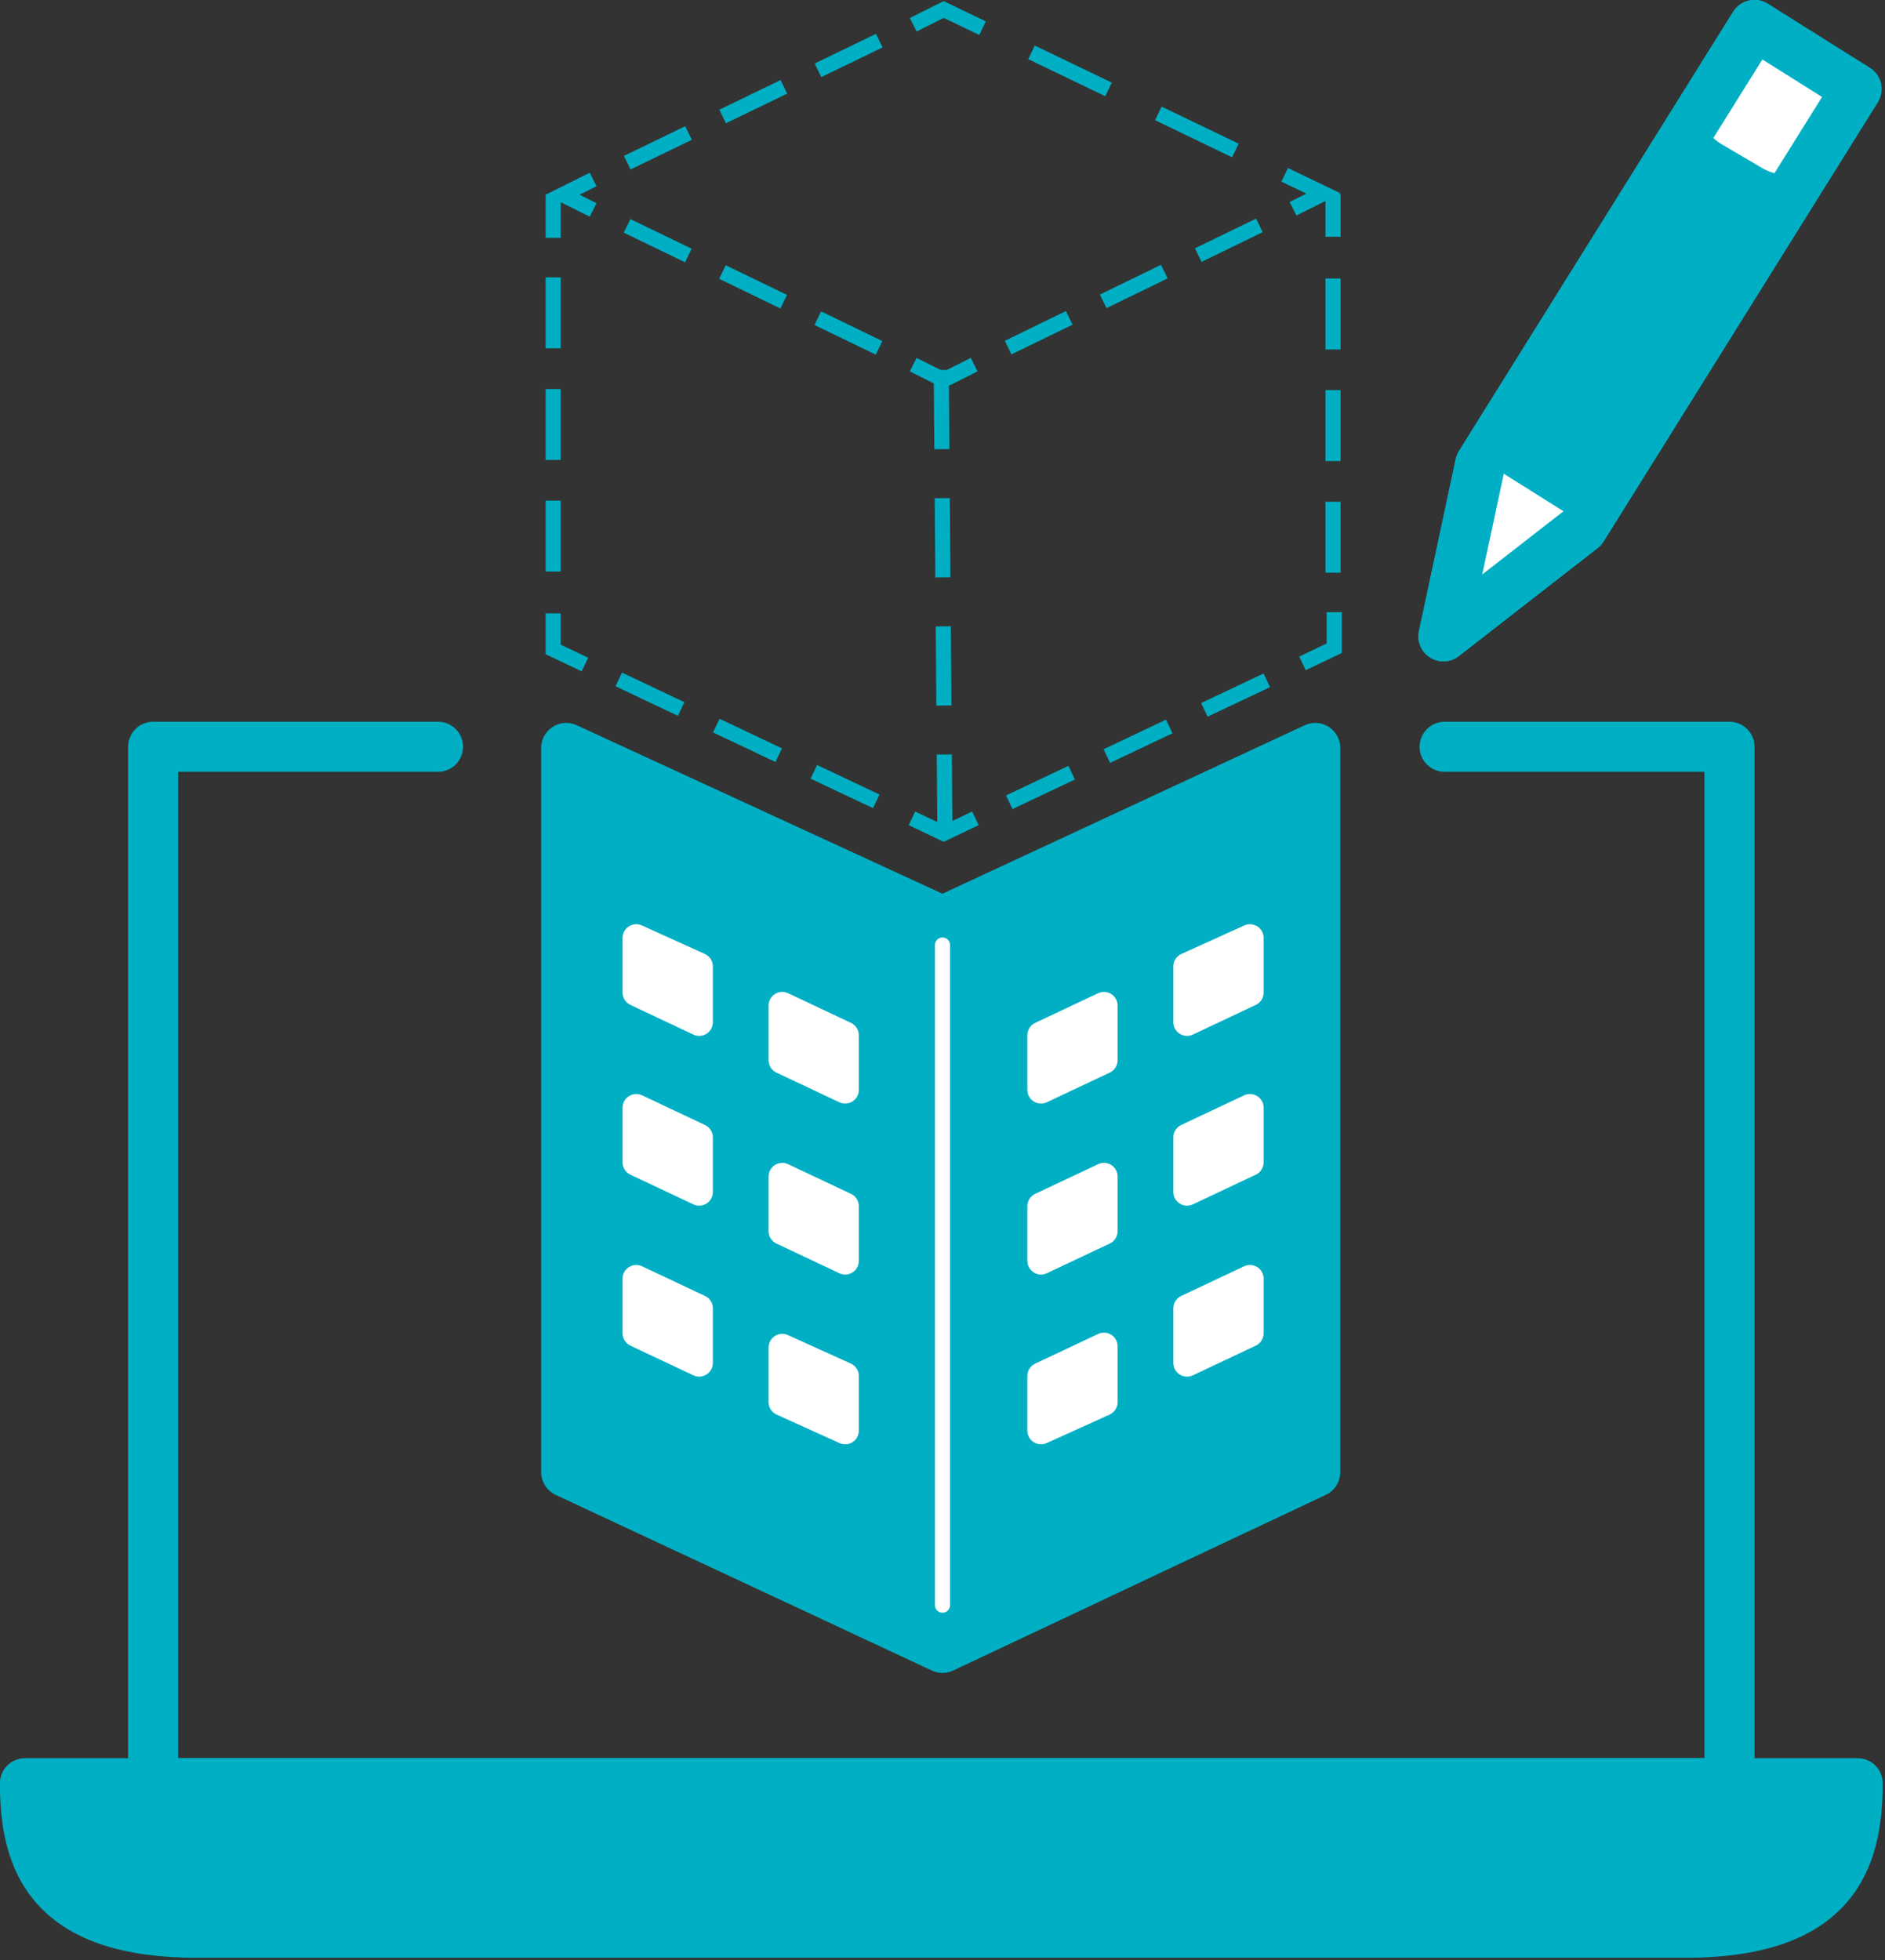
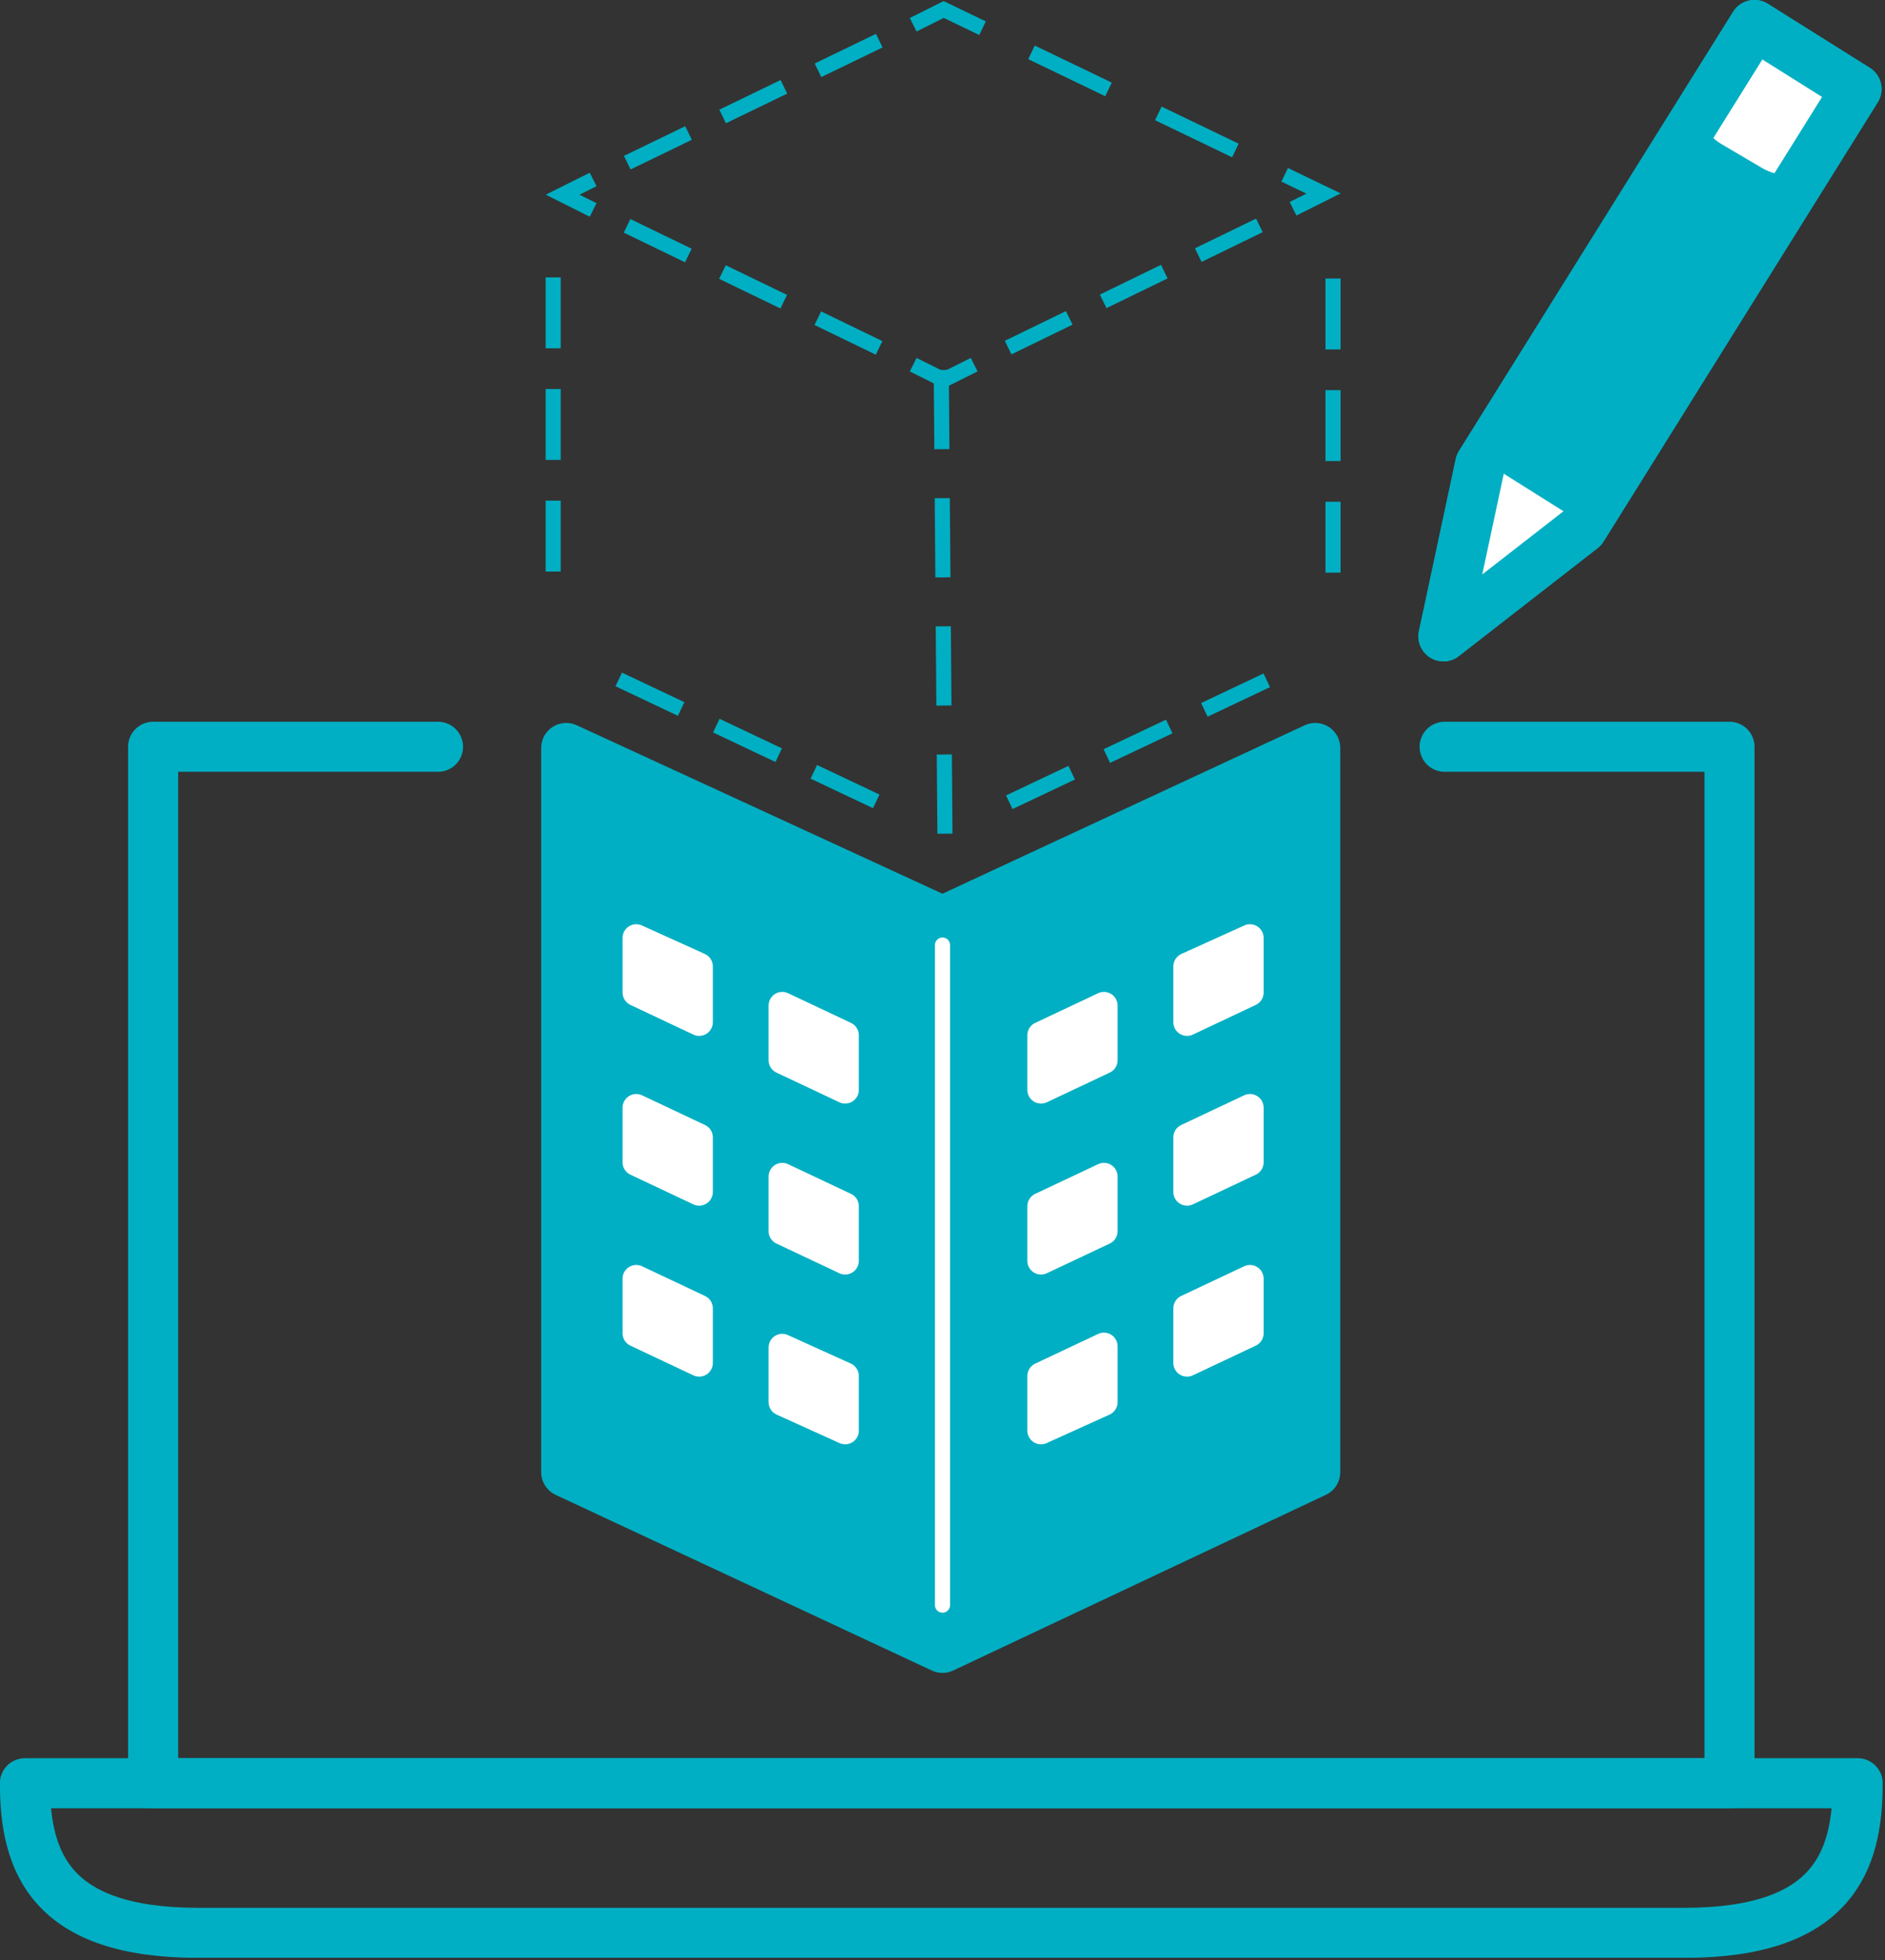
<svg xmlns="http://www.w3.org/2000/svg" xmlns:xlink="http://www.w3.org/1999/xlink" version="1.1" id="Ebene_1" x="0px" y="0px" viewBox="0 0 158.8 165.1" style="enable-background:new 0 0 158.8 165.1;" xml:space="preserve">
  <rect x="0" y="0" width="158.8" height="165.1" fill="#333333" stroke="none" />
  <style type="text/css">
	.st0{fill:#00AFC3;}
	
		.st1{clip-path:url(#SVGID_00000037657091529350465480000004520486791480520086_);fill:none;stroke:#00AFC3;stroke-width:4.216;stroke-linecap:round;stroke-linejoin:round;}
	
		.st2{clip-path:url(#SVGID_00000037657091529350465480000004520486791480520086_);fill:none;stroke:#FFFFFF;stroke-width:8.479;stroke-linecap:round;stroke-linejoin:round;}
	.st3{fill:none;stroke:#00AFC3;stroke-width:4.216;stroke-linecap:round;stroke-linejoin:round;}
	.st4{clip-path:url(#SVGID_00000039100311940686790600000011228308531026563737_);fill:#00AFC3;}
	
		.st5{clip-path:url(#SVGID_00000039100311940686790600000011228308531026563737_);fill:none;stroke:#00AFC3;stroke-width:4.216;stroke-linecap:round;stroke-linejoin:round;}
	.st6{fill:#FFFFFF;}
	.st7{fill:none;stroke:#FFFFFF;stroke-width:2.305;stroke-linecap:round;stroke-linejoin:round;}
	.st8{fill:none;stroke:#FFFFFF;stroke-width:1.272;stroke-linecap:round;stroke-linejoin:round;}
	.st9{fill:none;stroke:#00AFC3;stroke-width:1.272;stroke-linecap:square;stroke-dasharray:5.93,5.93;}
	.st10{fill:none;stroke:#00AFC3;stroke-width:1.272;stroke-linecap:square;stroke-dasharray:4.463,4.463;}
	.st11{fill:none;stroke:#00AFC3;stroke-width:1.272;stroke-linecap:square;stroke-dasharray:4.453,4.453;}
	
		.st12{clip-path:url(#SVGID_00000142173729261314080170000008658339677731999665_);fill:none;stroke:#00AFC3;stroke-width:1.272;stroke-linecap:square;}
	.st13{fill:none;stroke:#00AFC3;stroke-width:1.272;stroke-linecap:square;stroke-dasharray:5.398,5.398;}
	.st14{fill:none;stroke:#00AFC3;stroke-width:1.272;stroke-linecap:square;stroke-dasharray:4.701,4.701;}
	.st15{fill:none;stroke:#00AFC3;stroke-width:1.272;stroke-linecap:square;stroke-dasharray:4.546,4.546;}
	.st16{fill:none;stroke:#00AFC3;stroke-width:1.272;stroke-linecap:square;}
	.st17{clip-path:url(#SVGID_00000173157044790843454850000012080766989064602253_);fill:#FFFFFF;}
	
		.st18{clip-path:url(#SVGID_00000063612180326046138920000009986302843923991205_);fill:none;stroke:#00AFC3;stroke-width:4.216;stroke-linecap:round;stroke-linejoin:round;}
</style>
  <polygon class="st0" points="147.8,2.1 124.7,39.1 121.6,53.6 133.3,44.5 156.4,7.5 " />
  <g>
    <defs>
      <rect id="SVGID_1_" width="158.6" height="164.9" />
    </defs>
    <clipPath id="SVGID_00000172440023911021386200000009065655013552363963_">
      <use xlink:href="#SVGID_1_" style="overflow:visible;" />
    </clipPath>
    <polygon style="clip-path:url(#SVGID_00000172440023911021386200000009065655013552363963_);fill:none;stroke:#00AFC3;stroke-width:4.216;stroke-linecap:round;stroke-linejoin:round;" points="   147.8,2.1 124.7,39.1 121.6,53.6 133.3,44.5 156.4,7.5  " />
    <line style="clip-path:url(#SVGID_00000172440023911021386200000009065655013552363963_);fill:none;stroke:#FFFFFF;stroke-width:8.479;stroke-linecap:round;stroke-linejoin:round;" x1="147.2" y1="8.5" x2="150.6" y2="10.5" />
  </g>
  <polyline class="st3" points="36.9,62.9 12.9,62.9 12.9,150.2 145.7,150.2 145.7,62.9 121.7,62.9 " />
  <g>
    <defs>
      <rect id="SVGID_00000024690895684970548230000015262087442861915568_" width="158.6" height="164.9" />
    </defs>
    <clipPath id="SVGID_00000044157448960084030350000011030239203977606534_">
      <use xlink:href="#SVGID_00000024690895684970548230000015262087442861915568_" style="overflow:visible;" />
    </clipPath>
-     <path style="clip-path:url(#SVGID_00000044157448960084030350000011030239203977606534_);fill:#00AFC3;" d="M2.1,150.2   c0,6.6,2.1,12.6,14.6,12.6h61h3.2h61c12.5,0,14.6-6,14.6-12.6H2.1z" />
    <path style="clip-path:url(#SVGID_00000044157448960084030350000011030239203977606534_);fill:none;stroke:#00AFC3;stroke-width:4.216;stroke-linecap:round;stroke-linejoin:round;" d="   M2.1,150.2c0,6.6,2.1,12.6,14.6,12.6h61h3.2h61c12.5,0,14.6-6,14.6-12.6H2.1z" />
  </g>
  <polygon class="st0" points="47.7,63 79.4,77.6 110.8,63 110.8,124 79.4,138.8 47.7,124 " />
  <polygon class="st3" points="47.7,63 79.4,77.6 110.8,63 110.8,124 79.4,138.8 47.7,124 " />
  <polygon class="st6" points="53.6,79 58.9,81.4 58.9,86.1 53.6,83.6 " />
  <polygon class="st7" points="53.6,83.6 58.9,86.1 58.9,81.4 53.6,79 " />
  <polygon class="st6" points="53.6,93.3 58.9,95.8 58.9,100.4 53.6,97.9 " />
  <polygon class="st7" points="53.6,97.9 58.9,100.4 58.9,95.8 53.6,93.3 " />
  <polygon class="st6" points="53.6,107.7 58.9,110.2 58.9,114.8 53.6,112.3 " />
  <polygon class="st7" points="53.6,112.3 58.9,114.8 58.9,110.2 53.6,107.7 " />
  <polygon class="st6" points="65.9,84.7 71.2,87.2 71.2,91.8 65.9,89.3 " />
  <polygon class="st7" points="65.9,89.3 71.2,91.8 71.2,87.2 65.9,84.7 " />
  <polygon class="st6" points="65.9,99.1 71.2,101.6 71.2,106.2 65.9,103.7 " />
  <polygon class="st7" points="65.9,103.7 71.2,106.2 71.2,101.6 65.9,99.1 " />
  <polygon class="st6" points="65.9,113.5 71.2,115.9 71.2,120.5 65.9,118.1 " />
  <polygon class="st7" points="65.9,118.1 71.2,120.5 71.2,115.9 65.9,113.5 " />
  <polygon class="st6" points="105.3,79 100,81.4 100,86.1 105.3,83.6 " />
  <polygon class="st7" points="105.3,83.6 100,86.1 100,81.4 105.3,79 " />
  <polygon class="st6" points="105.3,93.3 100,95.8 100,100.4 105.3,97.9 " />
  <polygon class="st7" points="105.3,97.9 100,100.4 100,95.8 105.3,93.3 " />
  <polygon class="st6" points="105.3,107.7 100,110.2 100,114.8 105.3,112.3 " />
  <polygon class="st7" points="105.3,112.3 100,114.8 100,110.2 105.3,107.7 " />
  <polygon class="st6" points="93,99.1 87.7,101.6 87.7,106.2 93,103.7 " />
  <polygon class="st7" points="93,103.7 87.7,106.2 87.7,101.6 93,99.1 " />
  <polygon class="st6" points="93,84.7 87.7,87.2 87.7,91.8 93,89.3 " />
  <polygon class="st7" points="93,89.3 87.7,91.8 87.7,87.2 93,84.7 " />
  <polygon class="st6" points="93,113.4 87.7,115.9 87.7,120.5 93,118.1 " />
  <polygon class="st7" points="93,118.1 87.7,120.5 87.7,115.9 93,113.4 " />
  <line class="st8" x1="79.4" y1="79.6" x2="79.4" y2="135.2" />
  <line class="st9" x1="103.5" y1="12.4" x2="84.8" y2="3.4" />
  <line class="st10" x1="73.5" y1="3.7" x2="51.4" y2="14.4" />
  <line class="st10" x1="53.4" y1="19.3" x2="75.5" y2="30" />
  <line class="st11" x1="85.5" y1="29" x2="107.5" y2="18.3" />
  <g>
    <defs>
      <rect id="SVGID_00000119818467403432731610000012926264786309964172_" width="158.6" height="164.9" />
    </defs>
    <clipPath id="SVGID_00000011025859936136639770000018246387957682523574_">
      <use xlink:href="#SVGID_00000119818467403432731610000012926264786309964172_" style="overflow:visible;" />
    </clipPath>
    <path style="clip-path:url(#SVGID_00000011025859936136639770000018246387957682523574_);fill:none;stroke:#00AFC3;stroke-width:1.272;stroke-linecap:square;" d="   M109.5,17.3l2-1l-2.7-1.3 M77.5,31l2,1l2-1 M49.4,15.4l-2,1l2,1 M82.2,2.1l-2.7-1.3l-2,1" />
  </g>
  <line class="st13" x1="79.3" y1="31.8" x2="79.6" y2="69.6" />
  <line class="st14" x1="46.6" y1="24" x2="46.6" y2="49.9" />
  <line class="st15" x1="52.7" y1="57.5" x2="75.3" y2="68.2" />
  <line class="st15" x1="85.6" y1="67.3" x2="108.2" y2="56.6" />
  <line class="st14" x1="112.3" y1="47.6" x2="112.3" y2="21.7" />
-   <path class="st16" d="M112.3,19.3V17 M110.3,55.6l2.1-1v-2.4 M77.4,69.2l2.1,1l2.1-1 M46.6,52.3v2.4l2.1,1 M46.6,17v2.4" />
  <g>
    <defs>
      <rect id="SVGID_00000178199619646532098400000011367298863574973871_" width="158.6" height="164.9" />
    </defs>
    <clipPath id="SVGID_00000164504075376838924660000010796478797775481772_">
      <use xlink:href="#SVGID_00000178199619646532098400000011367298863574973871_" style="overflow:visible;" />
    </clipPath>
    <path style="clip-path:url(#SVGID_00000164504075376838924660000010796478797775481772_);fill:#FFFFFF;" d="M36.9,54.2" />
  </g>
  <path class="st3" d="M36.9,54.2" />
  <polygon class="st6" points="124.3,38.4 121.4,53.2 134,44.5 " />
  <g>
    <defs>
      <rect id="SVGID_00000183225902745003533660000006507767841456502164_" width="158.6" height="164.9" />
    </defs>
    <clipPath id="SVGID_00000054236652514316335940000001834957640242899354_">
      <use xlink:href="#SVGID_00000183225902745003533660000006507767841456502164_" style="overflow:visible;" />
    </clipPath>
    <polygon style="clip-path:url(#SVGID_00000054236652514316335940000001834957640242899354_);fill:none;stroke:#00AFC3;stroke-width:4.216;stroke-linecap:round;stroke-linejoin:round;" points="   147.8,2.1 124.7,39.1 121.6,53.6 133.3,44.5 156.4,7.5  " />
  </g>
</svg>